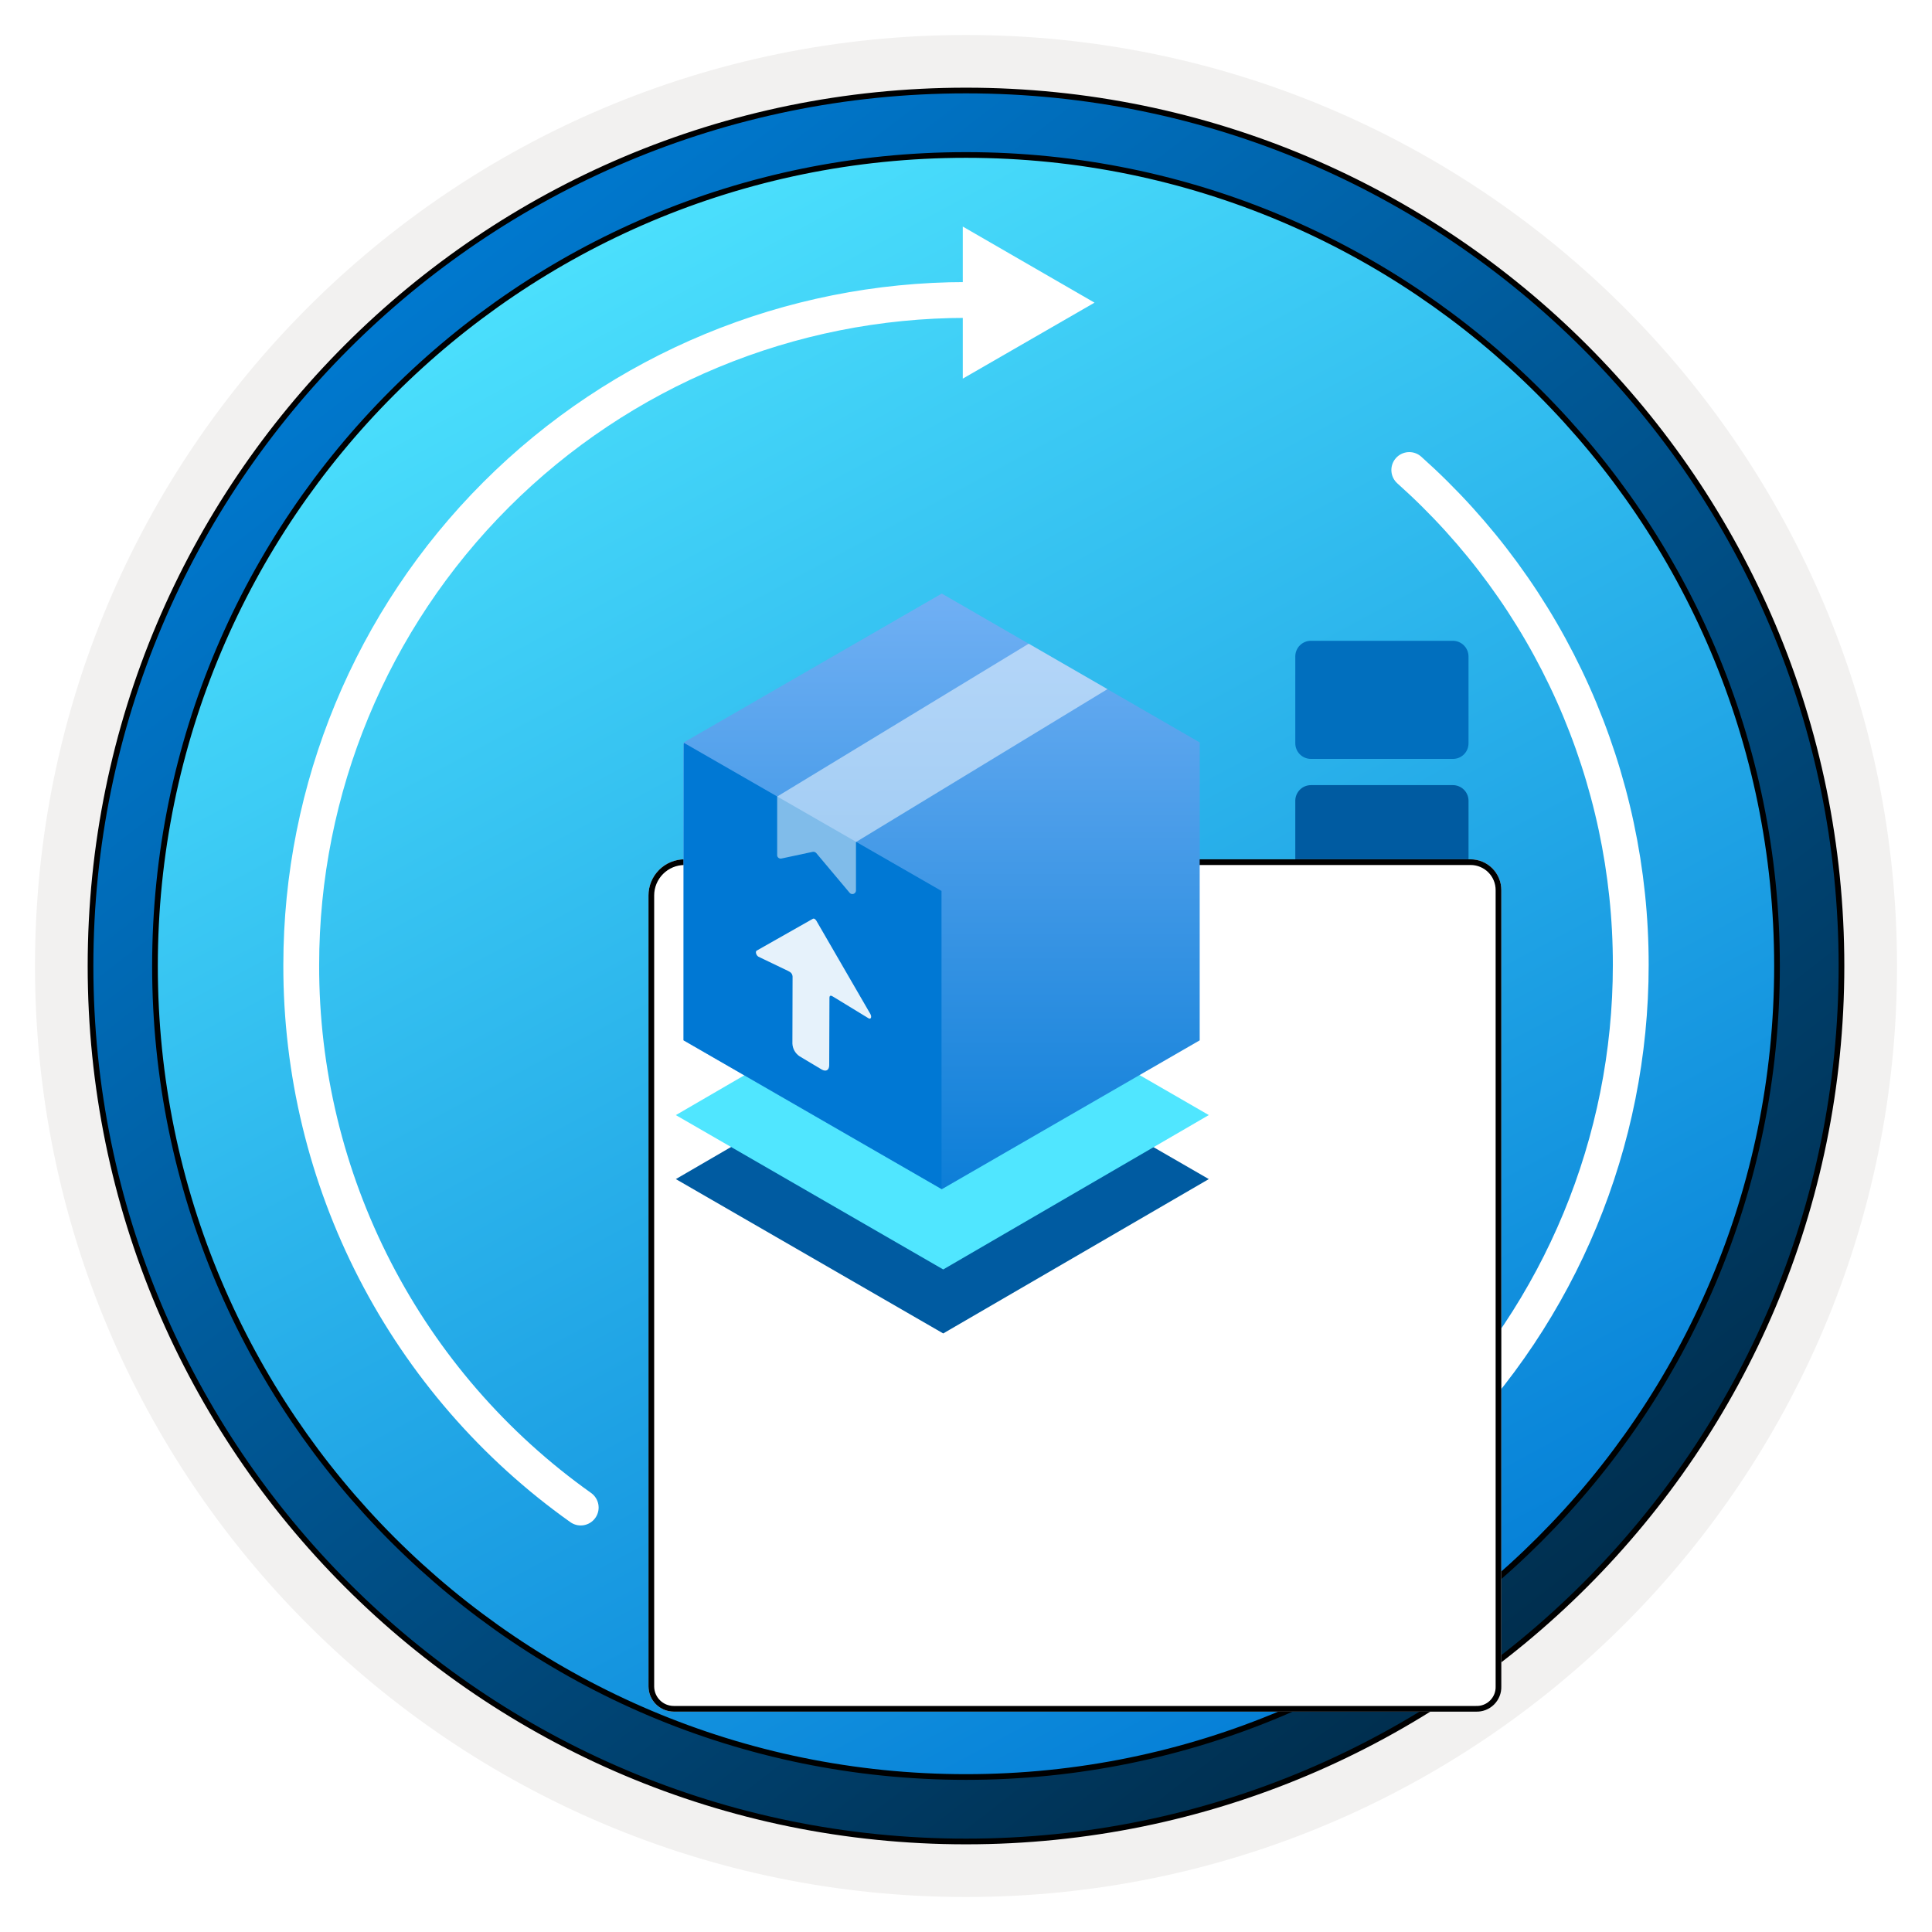
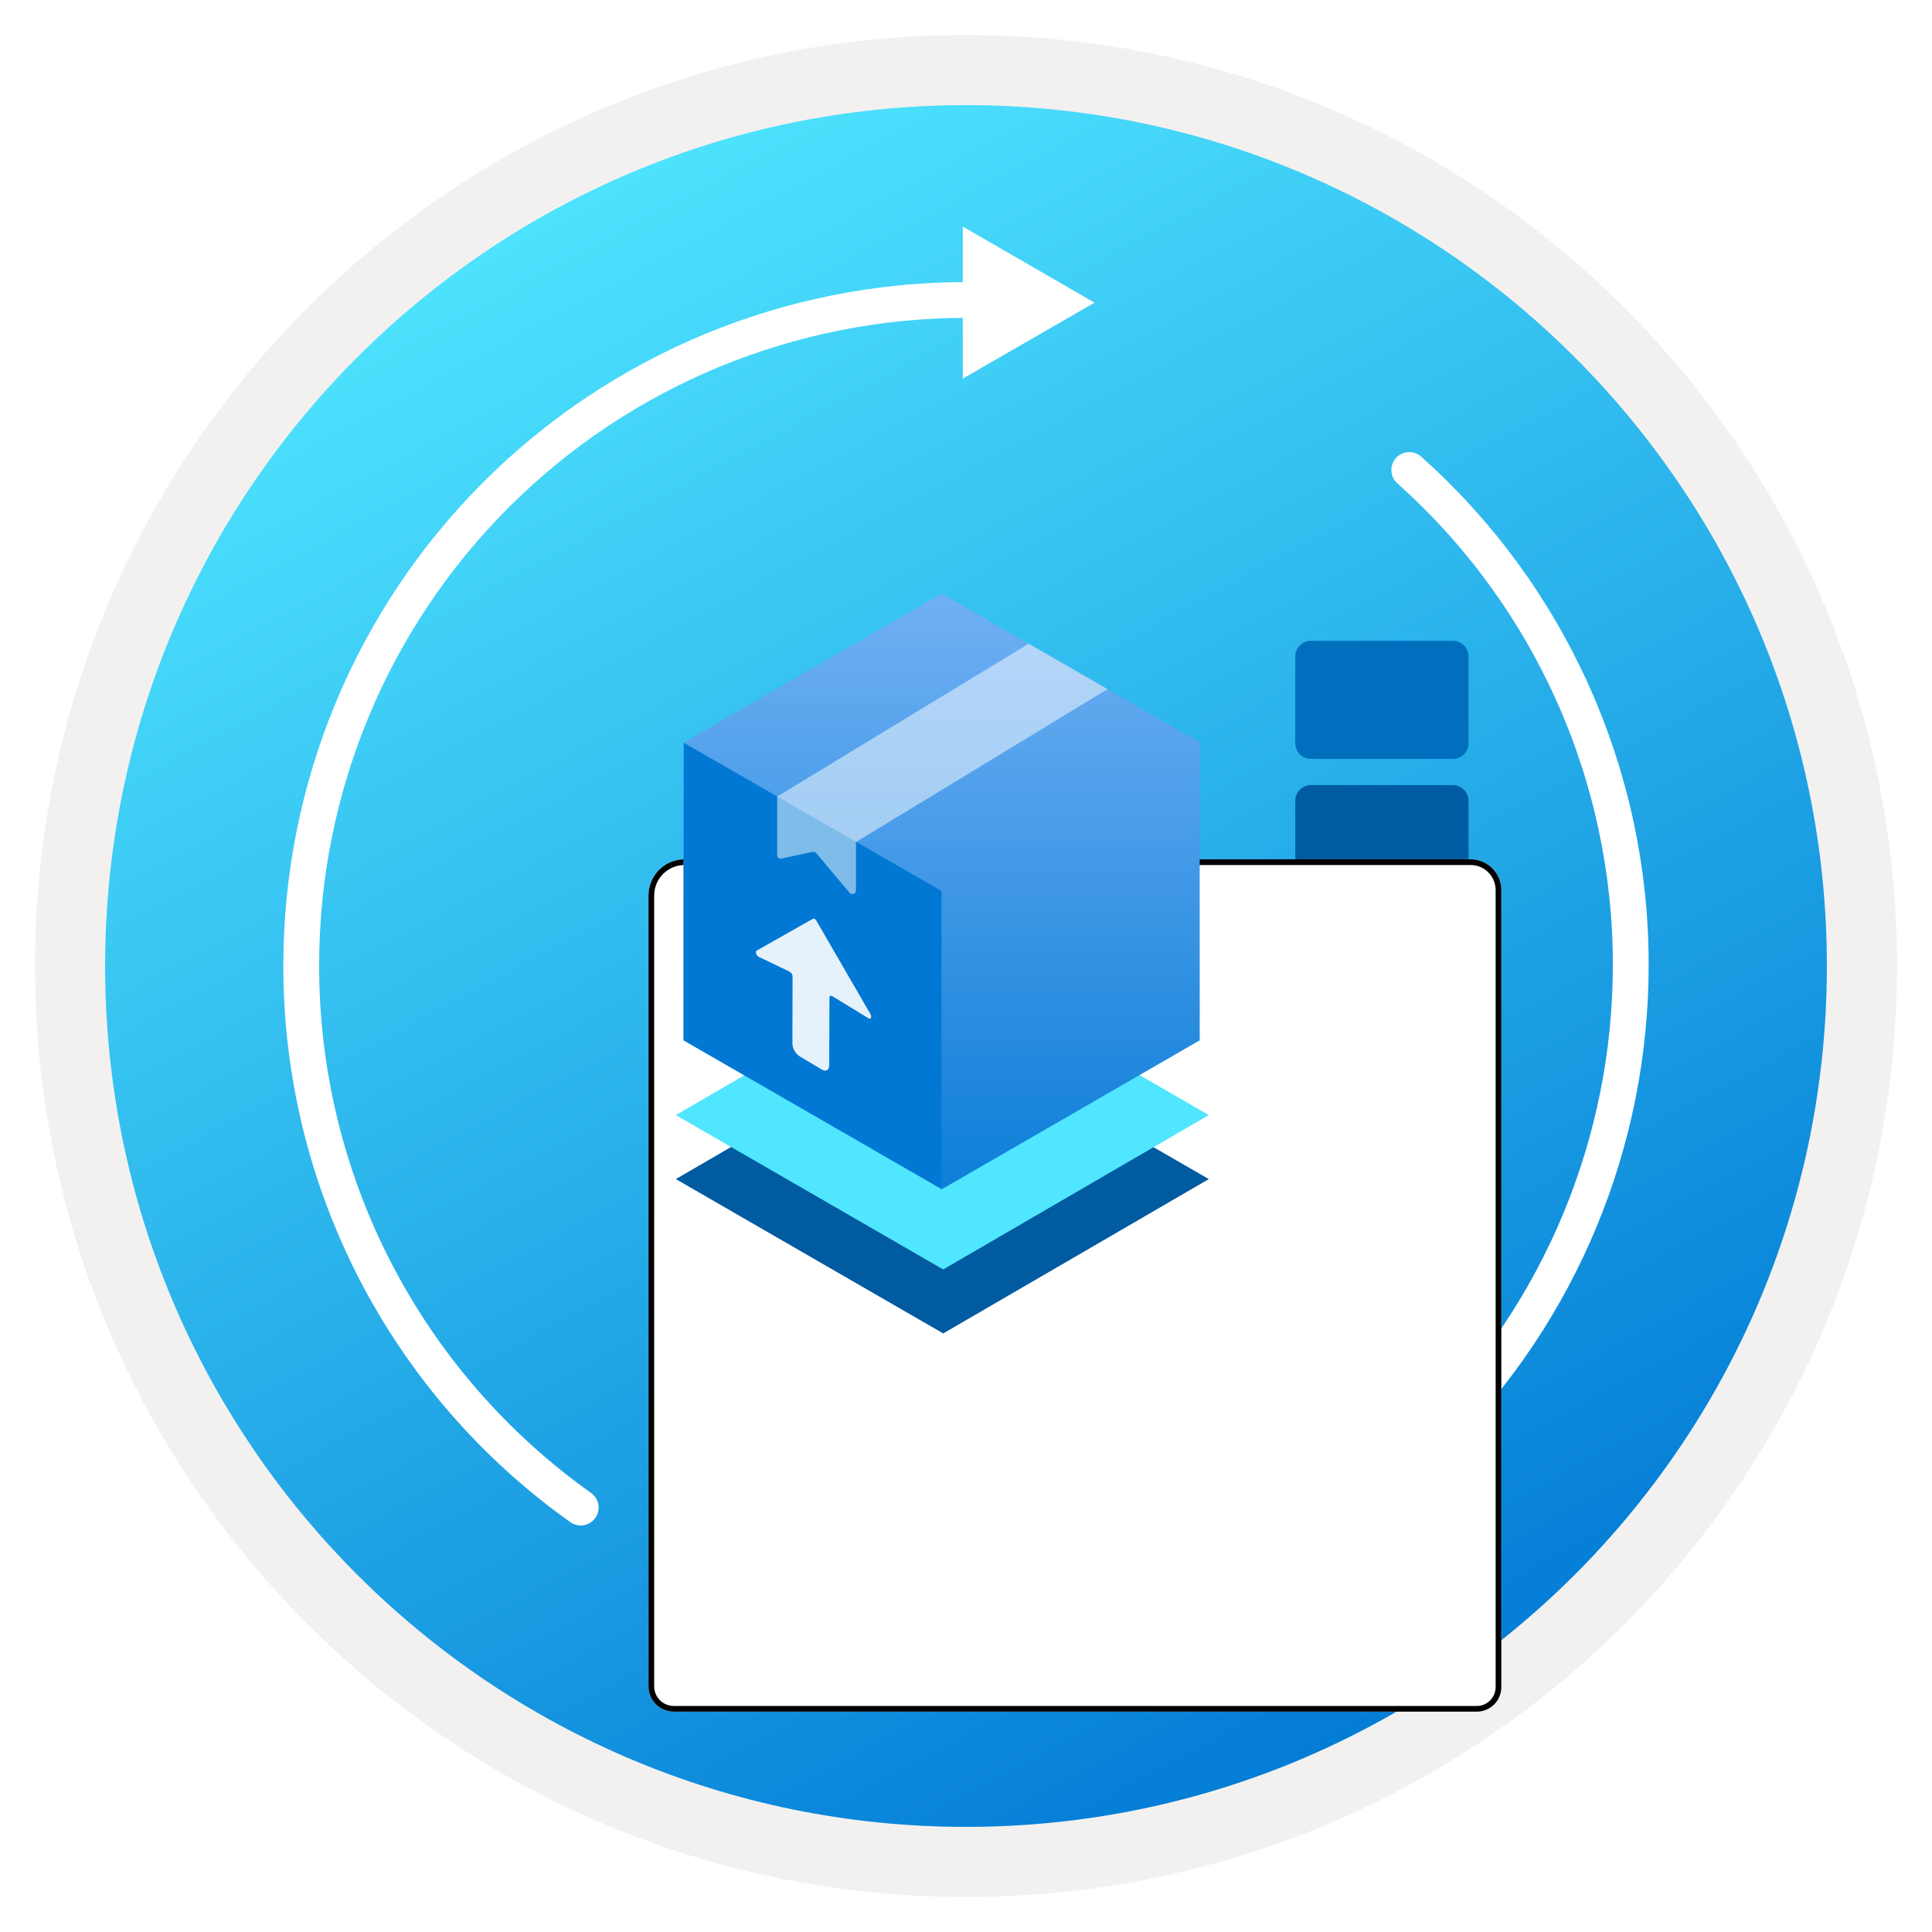
<svg xmlns="http://www.w3.org/2000/svg" width="102" height="102" viewBox="0 0 102 102" fill="none">
  <path d="M51 97.351C25.403 97.351 4.649 76.606 4.649 50.999C4.649 25.393 25.403 4.648 51 4.648C76.596 4.648 97.351 25.403 97.351 50.999C97.351 76.596 76.596 97.351 51 97.351Z" fill="url(#paint0_linear_2181_3256)" />
  <path fill-rule="evenodd" clip-rule="evenodd" d="M96.45 51C96.45 76.102 76.102 96.45 51 96.45C25.899 96.45 5.55 76.102 5.55 51C5.55 25.898 25.899 5.55 51 5.55C76.102 5.55 96.45 25.898 96.45 51ZM51 1.847C78.151 1.847 100.153 23.849 100.153 51C100.153 78.151 78.141 100.153 51 100.153C23.849 100.153 1.847 78.141 1.847 51C1.847 23.849 23.849 1.847 51 1.847Z" fill="#F2F1F0" />
-   <path d="M51 93.817C74.649 93.817 93.817 74.649 93.817 51C93.817 27.35 74.649 8.182 51 8.182C27.35 8.182 8.182 27.35 8.182 51C8.182 74.649 27.35 93.817 51 93.817ZM51 4.779C76.523 4.779 97.221 25.476 97.221 51C97.221 76.523 76.523 97.221 51 97.221C25.476 97.221 4.779 76.523 4.779 51C4.779 25.476 25.466 4.779 51 4.779Z" fill="url(#paint1_linear_2181_3256)" stroke="black" stroke-width="0.3" />
  <path d="M30.659 79.591C26.088 76.346 22.363 72.051 19.795 67.067C17.227 62.083 15.893 56.557 15.904 50.95C15.904 41.638 19.603 32.706 26.188 26.121C32.773 19.536 41.705 15.837 51.017 15.837" stroke="white" stroke-width="1.891" stroke-miterlimit="10" stroke-linecap="round" />
  <path d="M74.403 24.814C78.085 28.099 81.031 32.126 83.046 36.631C85.061 41.135 86.101 46.015 86.096 50.95C86.096 60.272 82.393 69.212 75.801 75.803C69.21 82.395 60.269 86.098 50.947 86.098" stroke="white" stroke-width="1.891" stroke-miterlimit="10" stroke-linecap="round" />
  <path d="M50.83 11.961L57.785 15.979L50.83 19.99V11.961Z" fill="white" />
  <path d="M52.334 82.01L45.379 86.028L52.334 90.039V82.01Z" fill="white" />
  <path d="M76.698 33.83H69.211C68.992 33.83 68.782 33.917 68.627 34.072C68.472 34.227 68.385 34.437 68.385 34.656V39.24C68.385 39.459 68.472 39.67 68.627 39.825C68.782 39.98 68.992 40.066 69.211 40.066H76.705C76.813 40.067 76.921 40.046 77.022 40.005C77.122 39.964 77.213 39.903 77.29 39.826C77.367 39.749 77.428 39.658 77.469 39.557C77.51 39.457 77.531 39.349 77.53 39.24V34.662C77.53 34.441 77.443 34.23 77.287 34.074C77.131 33.917 76.919 33.83 76.698 33.83V33.83Z" fill="#016FBE" />
-   <path d="M76.699 49.09H69.211C68.992 49.09 68.782 49.177 68.627 49.332C68.473 49.487 68.385 49.697 68.385 49.916V54.506C68.385 54.725 68.473 54.935 68.627 55.09C68.782 55.245 68.992 55.332 69.211 55.332H76.705C76.924 55.332 77.134 55.245 77.289 55.09C77.444 54.935 77.531 54.725 77.531 54.506V49.928C77.531 49.818 77.51 49.709 77.469 49.608C77.428 49.506 77.366 49.413 77.289 49.336C77.212 49.258 77.12 49.196 77.019 49.154C76.917 49.111 76.808 49.09 76.699 49.09V49.09Z" fill="#013F6B" />
  <path d="M76.699 41.451H69.211C68.992 41.451 68.782 41.538 68.627 41.693C68.473 41.848 68.385 42.058 68.385 42.277V46.862C68.385 47.081 68.473 47.291 68.627 47.446C68.782 47.601 68.992 47.688 69.211 47.688H76.705C76.814 47.688 76.921 47.667 77.022 47.626C77.122 47.585 77.214 47.524 77.29 47.447C77.367 47.371 77.428 47.279 77.469 47.179C77.51 47.078 77.531 46.971 77.531 46.862V42.277C77.531 42.168 77.509 42.06 77.467 41.96C77.425 41.859 77.364 41.767 77.287 41.691C77.209 41.614 77.117 41.553 77.016 41.512C76.916 41.471 76.808 41.45 76.699 41.451Z" fill="#005BA1" />
  <path d="M76.699 56.711H69.211C68.992 56.711 68.782 56.798 68.627 56.953C68.473 57.108 68.385 57.318 68.385 57.537V62.127C68.385 62.347 68.473 62.557 68.627 62.712C68.782 62.867 68.992 62.954 69.211 62.954H76.705C76.924 62.954 77.134 62.867 77.289 62.712C77.444 62.557 77.531 62.347 77.531 62.127V57.543C77.531 57.322 77.443 57.111 77.287 56.955C77.131 56.799 76.919 56.711 76.699 56.711V56.711Z" fill="#013357" />
  <g filter="url(#filter0_dddd_2181_3256)">
    <path d="M70.908 73.366H28.572C28.397 73.366 28.223 73.332 28.061 73.264C27.899 73.197 27.752 73.099 27.628 72.975C27.504 72.851 27.406 72.704 27.338 72.542C27.271 72.38 27.237 72.207 27.237 72.031V30.275C27.237 29.769 27.438 29.285 27.796 28.927C28.153 28.569 28.638 28.368 29.144 28.368H70.641C71.071 28.368 71.483 28.539 71.787 28.843C72.091 29.147 72.262 29.559 72.262 29.989V72.031C72.267 72.21 72.236 72.387 72.169 72.553C72.103 72.719 72.003 72.869 71.876 72.994C71.749 73.12 71.597 73.217 71.431 73.281C71.264 73.345 71.086 73.374 70.908 73.366Z" fill="white" />
    <path d="M70.915 73.216L70.915 73.216H70.908H28.572C28.416 73.216 28.262 73.185 28.118 73.126C27.975 73.066 27.844 72.979 27.734 72.869C27.624 72.759 27.537 72.628 27.477 72.485C27.418 72.341 27.387 72.187 27.387 72.031V30.275C27.387 29.809 27.572 29.363 27.902 29.033C28.231 28.703 28.678 28.518 29.144 28.518H70.641C71.031 28.518 71.405 28.673 71.681 28.949C71.957 29.225 72.112 29.599 72.112 29.989V72.031H72.112L72.112 72.036C72.117 72.194 72.089 72.351 72.03 72.497C71.971 72.644 71.883 72.776 71.771 72.887C71.658 72.998 71.524 73.085 71.377 73.141C71.23 73.198 71.072 73.223 70.915 73.216Z" stroke="black" stroke-width="0.3" />
  </g>
  <path d="M63.819 62.25L49.797 70.399L35.681 62.25L49.703 54.101L63.819 62.25Z" fill="#005BA1" />
  <path d="M63.819 58.87L49.797 67.021L35.681 58.872L49.703 50.721L63.819 58.87Z" fill="#50E6FF" />
  <path d="M36.099 39.197L49.721 31.337L63.338 39.197V54.925L49.721 62.786L36.083 54.925V39.251L36.099 39.197Z" fill="url(#paint2_linear_2181_3256)" />
  <path d="M36.118 39.225L49.707 47.038L49.709 62.762L36.098 54.919V39.281L36.118 39.225Z" fill="#0078D4" />
  <path d="M43.004 48.511C42.975 48.494 42.938 48.494 42.908 48.511L39.95 50.188C39.863 50.237 39.922 50.441 40.044 50.51L41.609 51.261L41.708 51.317C41.789 51.37 41.84 51.458 41.844 51.554L41.835 55.098C41.848 55.369 41.989 55.618 42.215 55.768L43.387 56.468C43.61 56.593 43.776 56.497 43.778 56.244L43.791 52.667C43.791 52.578 43.85 52.544 43.928 52.587L44.024 52.643L45.855 53.761C45.978 53.83 46.038 53.696 45.953 53.537L43.101 48.612C43.078 48.571 43.045 48.536 43.004 48.511Z" fill="white" fill-opacity="0.9" />
  <path d="M41.031 42.053L54.31 33.984L58.469 36.383L45.191 44.456V47.014C45.19 47.119 45.104 47.203 44.999 47.202C44.944 47.202 44.892 47.177 44.856 47.135L43.094 45.038C43.045 44.982 42.969 44.958 42.897 44.975L41.254 45.326C41.152 45.347 41.052 45.281 41.031 45.178V45.14V42.053Z" fill="white" fill-opacity="0.5" />
  <defs>
    <filter id="filter0_dddd_2181_3256" x="25.237" y="27.368" width="55.026" height="58.999" filterUnits="userSpaceOnUse" color-interpolation-filters="sRGB">
      <feFlood flood-opacity="0" result="BackgroundImageFix" />
      <feColorMatrix in="SourceAlpha" type="matrix" values="0 0 0 0 0 0 0 0 0 0 0 0 0 0 0 0 0 0 127 0" result="hardAlpha" />
      <feOffset dy="1" />
      <feGaussianBlur stdDeviation="0.5" />
      <feColorMatrix type="matrix" values="0 0 0 0 0 0 0 0 0 0 0 0 0 0 0 0 0 0 0.1 0" />
      <feBlend mode="normal" in2="BackgroundImageFix" result="effect1_dropShadow_2181_3256" />
      <feColorMatrix in="SourceAlpha" type="matrix" values="0 0 0 0 0 0 0 0 0 0 0 0 0 0 0 0 0 0 127 0" result="hardAlpha" />
      <feOffset dx="1" dy="2" />
      <feGaussianBlur stdDeviation="1.5" />
      <feColorMatrix type="matrix" values="0 0 0 0 0 0 0 0 0 0 0 0 0 0 0 0 0 0 0.09 0" />
      <feBlend mode="normal" in2="effect1_dropShadow_2181_3256" result="effect2_dropShadow_2181_3256" />
      <feColorMatrix in="SourceAlpha" type="matrix" values="0 0 0 0 0 0 0 0 0 0 0 0 0 0 0 0 0 0 127 0" result="hardAlpha" />
      <feOffset dx="2" dy="5" />
      <feGaussianBlur stdDeviation="2" />
      <feColorMatrix type="matrix" values="0 0 0 0 0 0 0 0 0 0 0 0 0 0 0 0 0 0 0.05 0" />
      <feBlend mode="normal" in2="effect2_dropShadow_2181_3256" result="effect3_dropShadow_2181_3256" />
      <feColorMatrix in="SourceAlpha" type="matrix" values="0 0 0 0 0 0 0 0 0 0 0 0 0 0 0 0 0 0 127 0" result="hardAlpha" />
      <feOffset dx="4" dy="9" />
      <feGaussianBlur stdDeviation="2" />
      <feColorMatrix type="matrix" values="0 0 0 0 0 0 0 0 0 0 0 0 0 0 0 0 0 0 0.01 0" />
      <feBlend mode="normal" in2="effect3_dropShadow_2181_3256" result="effect4_dropShadow_2181_3256" />
      <feBlend mode="normal" in="SourceGraphic" in2="effect4_dropShadow_2181_3256" result="shape" />
    </filter>
    <linearGradient id="paint0_linear_2181_3256" x1="25.285" y1="9.497" x2="100.192" y2="148.693" gradientUnits="userSpaceOnUse">
      <stop offset="0" stop-color="#50E6FF" />
      <stop offset="0.623" stop-color="#0078D4" />
    </linearGradient>
    <linearGradient id="paint1_linear_2181_3256" x1="15.587" y1="11.223" x2="83.129" y2="98.621" gradientUnits="userSpaceOnUse">
      <stop stop-color="#007ED8" />
      <stop offset="0.915" stop-color="#002D4C" />
    </linearGradient>
    <linearGradient id="paint2_linear_2181_3256" x1="49.705" y1="66.808" x2="49.705" y2="25.515" gradientUnits="userSpaceOnUse">
      <stop stop-color="#0078D4" />
      <stop offset="1" stop-color="#83B9F9" />
    </linearGradient>
  </defs>
</svg>